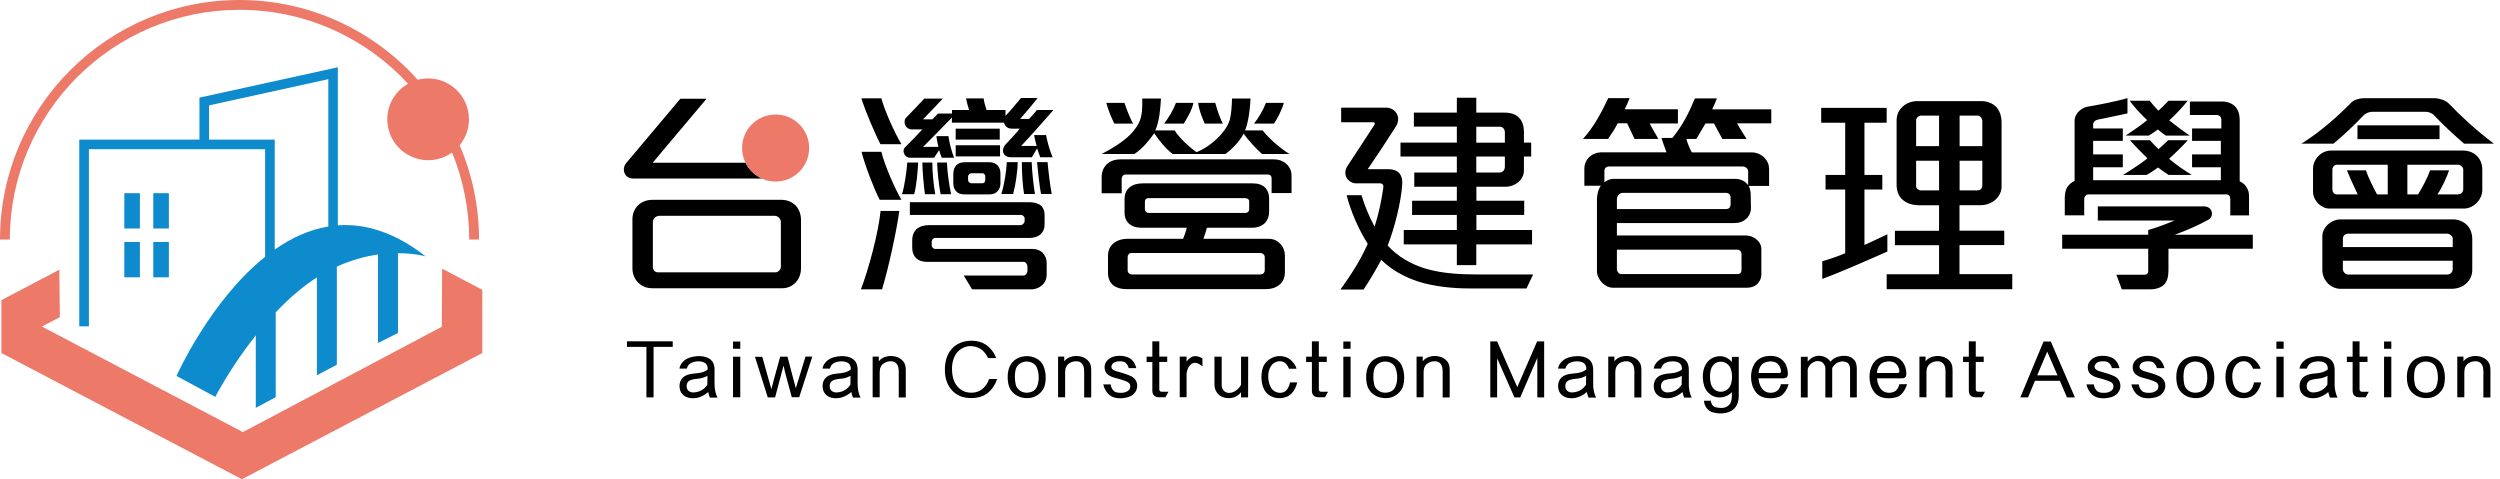
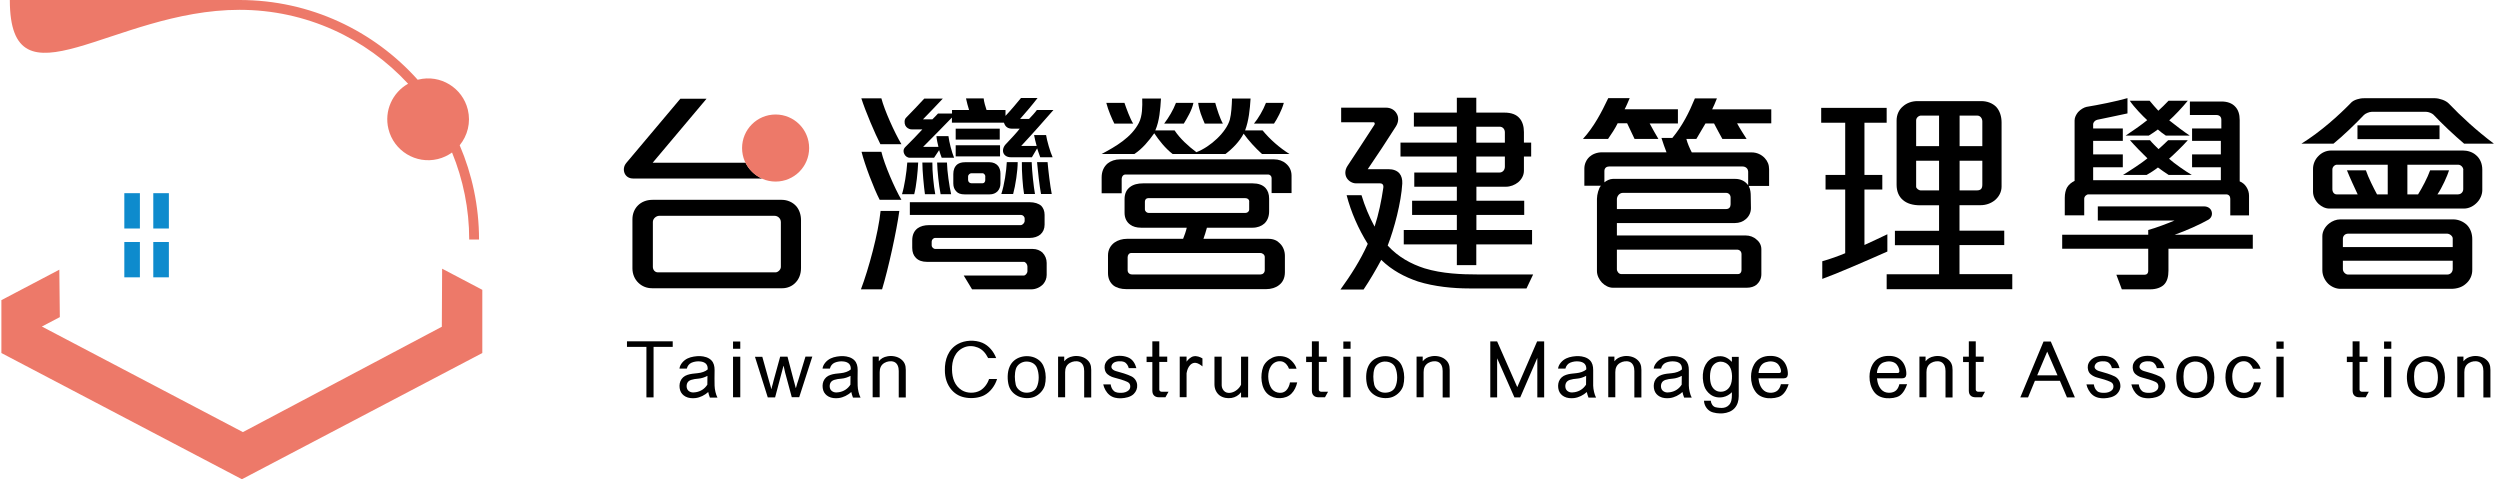
<svg xmlns="http://www.w3.org/2000/svg" width="313" height="60" viewBox="0 0 313 60" fill="none">
  <path d="M110.435 36.224H107.789C108.746 33.714 109.975 29.168 110.249 26.41H112.597C112.249 28.932 111.23 33.602 110.435 36.224ZM110.224 18.05C109.565 16.77 108.36 13.95 107.839 12.311H110.348C110.733 13.789 111.963 16.547 112.857 18.05H110.224ZM110.137 25.019C109.404 23.602 108.274 20.646 107.864 19.006H110.348C110.733 20.621 111.988 23.516 112.857 25.019H110.137ZM114.46 24.311H112.932C113.23 23.354 113.503 21.602 113.59 20.348H114.957C114.895 21.578 114.733 23.267 114.46 24.311ZM127.851 18.273H129.789C129.677 17.888 129.516 17.205 129.466 16.907H130.969C131.081 17.615 131.466 18.981 131.789 19.689H130.236C130.124 19.416 129.963 18.87 129.851 18.572L129.193 19.689H126.572C126.05 19.689 125.727 19.441 125.615 19.118C125.503 18.795 125.615 18.348 125.975 18C126.522 17.429 127.367 16.522 127.665 16.112H126.758C126.485 16.112 126.261 16.062 126.1 15.95C125.876 15.814 125.777 15.59 125.69 15.354H119.18V14.72C118.36 15.565 116.497 17.478 115.578 18.385H117.491C117.404 18.025 117.267 17.429 117.242 17.044H118.746C118.833 17.776 119.156 19.044 119.454 19.752H117.901C117.814 19.528 117.652 19.068 117.578 18.795L116.944 19.752H113.913C113.59 19.752 113.317 19.528 113.205 19.255C113.069 18.981 113.093 18.658 113.342 18.41C114 17.776 114.932 16.795 115.479 16.199H114.162C113.777 16.199 113.479 15.975 113.342 15.702C113.205 15.404 113.205 14.932 113.479 14.696C114.025 14.149 115.168 12.944 115.715 12.348H118.038C117.404 13.031 116.174 14.311 115.553 14.944H116.733C116.92 14.758 117.305 14.373 117.441 14.211H119.193V13.776H121.329C121.193 13.391 121.031 12.708 120.944 12.323H123.156C123.18 12.683 123.379 13.391 123.516 13.776H125.888V14.509C126.435 13.938 127.367 12.845 127.826 12.273H129.901C129.404 12.932 128.311 14.236 127.715 14.894H128.833C129.131 14.596 129.603 14.075 129.814 13.776H131.888C130.882 14.932 129.168 16.87 127.851 18.273ZM130.634 35.54C130.274 35.95 129.702 36.224 129.131 36.224H121.702L120.659 34.497H128.174C128.398 34.497 128.634 34.199 128.634 33.95V33.354C128.634 33.106 128.41 32.783 128.174 32.783H116.038C115.466 32.783 114.994 32.621 114.671 32.286C114.373 31.988 114.211 31.578 114.211 31.031V30.099C114.211 29.391 114.46 28.894 114.895 28.572C115.255 28.323 115.715 28.186 116.311 28.186H127.789C128.038 28.186 128.286 27.888 128.286 27.665V27.366C128.286 27.118 128.062 26.907 127.826 26.907H113.913V25.317H128.92C129.516 25.317 130.038 25.478 130.373 25.776C130.621 26.05 130.783 26.41 130.783 26.894V28.124C130.783 28.646 130.597 29.056 130.261 29.354C129.938 29.627 129.466 29.789 128.92 29.789H117.081C116.857 29.789 116.646 30.012 116.646 30.248V30.708C116.646 30.956 116.87 31.168 117.106 31.168H129.292C129.814 31.168 130.199 31.354 130.497 31.602C130.857 31.963 131.044 32.422 131.044 32.919V34.422C131.044 34.857 130.882 35.242 130.634 35.54ZM115.801 24.311C115.665 23.354 115.479 21.354 115.479 20.348H116.733C116.708 21.354 116.895 23.304 117.093 24.311H115.801ZM117.764 24.311C117.541 23.217 117.354 21.329 117.329 20.348H118.559C118.584 21.466 118.857 23.329 119.081 24.311H117.764ZM124.895 23.95C124.646 24.199 124.323 24.335 123.913 24.335H120.746C120.311 24.335 119.951 24.224 119.739 23.975C119.491 23.727 119.354 23.404 119.354 22.969V21.789C119.354 21.267 119.516 20.857 119.851 20.584C120.1 20.398 120.423 20.311 120.833 20.311H123.888C124.323 20.311 124.708 20.472 124.957 20.77C125.143 21.019 125.255 21.317 125.255 21.727V22.981C125.255 23.379 125.118 23.702 124.895 23.95ZM119.652 17.478V16.112H125.168V17.478H119.652ZM119.652 19.578V18.186H125.205V19.578H119.652ZM123.367 22.099C123.367 21.913 123.205 21.689 123.006 21.689H121.615C121.429 21.689 121.205 21.876 121.205 22.099V22.534C121.205 22.758 121.392 22.944 121.615 22.944H123.031C123.218 22.944 123.354 22.758 123.354 22.559V22.099H123.367ZM126.845 24.286H125.367C125.752 23.106 126 21.391 126.05 20.298H127.416C127.416 21.354 127.143 23.217 126.845 24.286ZM128.211 24.286C128.05 23.379 127.913 21.416 127.938 20.298H129.168C129.193 21.366 129.416 23.391 129.578 24.286H128.211ZM130.336 24.286C130.149 23.329 129.926 21.329 129.839 20.298H131.156C131.242 21.304 131.479 23.304 131.677 24.286H130.336Z" fill="black" />
  <path d="M161.69 24.174H159.205V22.286C159.205 22.062 159.019 21.851 158.77 21.851H140.895C140.646 21.851 140.435 22.075 140.435 22.447V24.199H137.926V22.199C137.926 21.466 138.199 20.857 138.696 20.447C139.081 20.149 139.603 19.95 140.249 19.95H159.491C160.087 19.95 160.609 20.137 160.994 20.472C161.429 20.832 161.702 21.342 161.702 22V24.174H161.69ZM158 19.279C157.155 18.509 156.336 17.615 155.702 16.733C155.205 17.689 154.336 18.596 153.429 19.279H146.808C145.876 18.547 145.143 17.615 144.51 16.683C143.851 17.615 143.031 18.621 142.025 19.279H137.926C139.677 18.348 141.665 17.205 142.596 15.367C143.031 14.497 143.031 13.342 143.006 12.335H145.354C145.267 13.702 145.168 15.118 144.646 16.323H147.056C147.739 17.366 148.808 18.323 149.789 19.056C151.565 18.373 153.528 16.547 153.975 14.981C154.162 14.273 154.224 13.205 154.249 12.335H156.572C156.485 13.727 156.348 15.093 155.888 16.323H158.075C159.006 17.466 160.211 18.509 161.441 19.279H158ZM139.516 15.478C139.218 14.882 138.746 13.814 138.51 12.882H140.783C141.006 13.54 141.491 14.882 141.876 15.478H139.516ZM160.124 35.702C159.714 36.025 159.143 36.199 158.534 36.199H141.019C140.36 36.199 139.789 36.037 139.404 35.739C138.969 35.379 138.721 34.87 138.721 34.186V31.975C138.721 31.267 139.044 30.721 139.541 30.36C139.975 30.062 140.522 29.901 141.093 29.901H148.124C148.261 29.602 148.51 28.857 148.584 28.509H142.87C142.298 28.509 141.826 28.373 141.503 28.124C141.044 27.801 140.795 27.279 140.795 26.646V24.919C140.795 24.211 141.069 23.714 141.478 23.416C141.888 23.093 142.46 22.957 143.093 22.957H156.845C157.528 22.957 158.075 23.143 158.435 23.528C158.733 23.851 158.895 24.298 158.895 24.87V26.46C158.895 27.118 158.671 27.64 158.298 27.988C157.938 28.311 157.429 28.509 156.82 28.509H151.106C151.019 28.87 150.783 29.602 150.671 29.901H158.82C159.454 29.901 159.913 30.124 160.236 30.472C160.671 30.882 160.87 31.478 160.87 32.025V34.075C160.87 34.807 160.596 35.354 160.124 35.702ZM158.348 32.174C158.348 31.901 158.075 31.677 157.801 31.677H141.615C141.367 31.677 141.18 31.925 141.18 32.199V33.839C141.18 34.137 141.404 34.36 141.727 34.36H157.826C158.075 34.36 158.348 34.174 158.348 33.814V32.174ZM156.41 25.242C156.41 24.994 156.224 24.808 155.913 24.808H143.752C143.528 24.808 143.342 24.969 143.342 25.242V26.199C143.342 26.472 143.59 26.658 143.801 26.658H155.938C156.187 26.658 156.398 26.472 156.398 26.224V25.242H156.41ZM148.211 15.478H145.752C146.348 14.683 146.87 13.814 147.23 12.882H149.416C149.242 13.789 148.596 14.845 148.211 15.478ZM150.832 15.478C150.472 14.634 150.124 13.814 150.013 12.882H152.149C152.373 13.677 152.721 14.795 153.106 15.478H150.832ZM159.503 15.478H156.994C157.541 14.82 158.137 13.814 158.497 12.882H160.733C160.485 13.814 159.876 14.932 159.503 15.478Z" fill="black" />
  <path d="M191.118 36.112H183.925C181.963 36.112 179.577 35.888 177.528 35.242C175.838 34.671 174.248 33.826 172.932 32.534C172.335 33.652 171.478 35.13 170.72 36.248H167.826C169.143 34.422 170.335 32.559 171.242 30.534C170.062 28.646 169.143 26.547 168.596 24.435H170.459C170.869 25.801 171.416 27.118 172.099 28.373C172.621 26.758 172.944 25.18 173.192 23.503C173.242 23.143 173.081 22.957 172.782 22.957H169.801C169.304 22.957 168.869 22.683 168.621 22.298C168.373 21.888 168.348 21.317 168.708 20.77C169.528 19.54 171.168 17.031 172.074 15.627C172.161 15.516 172.124 15.304 171.963 15.304H167.913V13.478H173.515C174.149 13.478 174.609 13.777 174.857 14.211C175.13 14.646 175.13 15.255 174.77 15.826C173.789 17.379 172.261 19.702 171.242 21.18H173.813C174.447 21.18 174.907 21.366 175.205 21.702C175.478 22.025 175.59 22.472 175.565 22.981C175.428 25.354 174.559 28.634 173.739 30.745C175.081 32.199 176.658 33.044 178.335 33.59C180.546 34.273 183.043 34.36 184.956 34.36H191.95L191.118 36.112ZM184.832 30.596V33.193H182.397V30.596H175.751V28.795H182.397V26.907H176.795V25.131H182.397V23.379H177.068V21.602H182.397V19.602H175.341V17.851H182.397V15.851H177.018V14.099H182.397V12.236H184.832V14.099H188.36C189.23 14.099 189.863 14.348 190.248 14.807C190.609 15.217 190.795 15.814 190.795 16.534V17.851H191.702V19.602H190.795V21.379C190.795 21.95 190.497 22.472 190.062 22.832C189.652 23.155 189.105 23.379 188.534 23.379H184.845V25.131H190.832V26.907H184.845V28.795H191.814V30.596H184.832ZM188.41 16.572C188.41 16.186 188.161 15.863 187.751 15.863H184.832V17.863H188.41V16.572ZM188.41 19.602H184.832V21.602H187.727C188.136 21.602 188.41 21.28 188.41 20.87V19.602Z" fill="black" />
  <path d="M206.534 15.454C206.857 16.05 207.379 16.981 207.628 17.391H204.646C204.423 16.932 203.963 15.975 203.715 15.429H202.534C202.211 16.087 201.764 16.77 201.33 17.391H198.187C199.578 15.863 200.51 14.062 201.354 12.286H204.038C203.901 12.609 203.578 13.379 203.404 13.677H210.075V15.454H206.534ZM217.491 15.454C217.789 16.025 218.361 16.907 218.671 17.391H215.64C215.367 16.932 214.932 16.075 214.597 15.454H213.528C213.23 15.975 212.733 16.795 212.385 17.391H211.131C211.267 17.938 211.566 18.621 211.814 19.081H219.305C219.963 19.081 220.534 19.354 220.944 19.789C221.305 20.174 221.491 20.634 221.491 21.18V23.28H218.944C219.168 23.739 219.193 24.186 219.193 24.534L219.218 26.062C219.218 26.609 218.969 27.106 218.584 27.429C218.224 27.752 217.739 27.925 217.218 27.925H202.435V29.478H218.534C219.081 29.478 219.578 29.665 219.926 30C220.311 30.298 220.522 30.733 220.522 31.205V34.323C220.522 34.87 220.298 35.304 219.926 35.64C219.628 35.888 219.193 36.025 218.696 36.025H201.938C201.441 36.025 200.957 35.776 200.572 35.391C200.212 35.006 199.938 34.484 199.938 33.938V24.895C199.938 24.373 200.162 23.528 200.435 23.255H198.361V21.093C198.361 20.572 198.584 20.025 198.994 19.64C199.354 19.317 199.901 19.068 200.584 19.068H208.646C208.46 18.609 208.187 17.814 208.013 17.267H209.379C210.634 15.764 211.479 14.075 212.199 12.323H214.957C214.82 12.683 214.522 13.391 214.361 13.69H221.764V15.441H217.491V15.454ZM218.857 21.441C218.857 21.143 218.584 20.845 218.174 20.845H201.441C201.143 20.845 200.87 21.031 200.87 21.416V22.832C201.118 22.609 201.578 22.398 201.913 22.398H217.28C217.876 22.398 218.485 22.646 218.87 23.193V21.441H218.857ZM216.671 24.721C216.671 24.398 216.423 24.149 216.125 24.149H203.168C202.758 24.149 202.435 24.559 202.435 24.944V26.174H216.1C216.51 26.174 216.671 25.901 216.671 25.578V24.721ZM218.038 31.826C218.038 31.466 217.789 31.255 217.466 31.255H202.435V33.714C202.435 33.988 202.684 34.311 202.957 34.311H217.603C217.876 34.311 218.038 34.087 218.038 33.814V31.826Z" fill="black" />
  <path d="M228.149 34.919V32.708C229.056 32.46 230.336 32 231.019 31.702V23.727H228.559V21.901H231.019V15.367H228.013V13.503H236.211V15.367H233.429V21.901H235.665V23.727H233.429V30.671C234.274 30.286 235.454 29.739 236.298 29.329V31.491C233.752 32.621 229.926 34.286 228.149 34.919ZM236.211 36.224V34.336H242.77V30.696H237.243V28.895H242.77V25.702H240.385C239.479 25.702 238.746 25.478 238.249 25.044C237.727 24.609 237.454 23.95 237.454 23.131V15.093C237.454 14.36 237.752 13.727 238.249 13.317C238.708 12.907 239.342 12.658 240.075 12.658H248.05C248.82 12.658 249.466 12.932 249.913 13.367C250.373 13.863 250.597 14.572 250.597 15.329V23.366C250.597 24.025 250.274 24.646 249.727 25.093C249.23 25.478 248.634 25.689 247.951 25.689H245.329V28.882H250.932V30.683H245.329V34.323H251.938V36.211H236.211V36.224ZM242.77 14.472H240.497C240.249 14.472 239.901 14.721 239.901 15.068V18.298H242.77V14.472ZM242.77 20.124H239.901V23.379C239.901 23.602 240.261 23.839 240.447 23.839H242.77V20.124ZM248.187 15.205C248.187 14.82 247.938 14.472 247.553 14.472H245.342V18.298H248.187V15.205ZM248.187 20.124H245.342V23.839H247.479C248.025 23.839 248.187 23.59 248.187 23.106V20.124Z" fill="black" />
  <path d="M271.491 31.143V33.876C271.491 34.646 271.329 35.267 270.894 35.677C270.534 36 269.963 36.224 269.205 36.224H265.652L264.969 34.398H268.497C268.77 34.398 268.957 34.236 268.957 33.901V31.143H258.186V29.391H268.957V28.795C269.888 28.547 271.466 27.95 272.236 27.615H262.646V25.839H275.926C276.447 25.839 276.77 26.112 276.882 26.435C277.019 26.82 276.907 27.255 276.497 27.503C275.453 28.099 273.677 28.895 272.261 29.391H282.05V31.143H271.491ZM279.23 26.957V24.882C279.23 24.559 279.044 24.335 278.708 24.335H261.466C261.242 24.335 260.944 24.584 260.944 24.882V26.957H258.509V24.77C258.509 24.224 258.621 23.814 258.783 23.491C259.006 23.106 259.329 22.857 259.739 22.646V15.081C259.739 14.696 259.926 14.348 260.174 14.037C260.497 13.677 260.944 13.441 261.242 13.379C262.634 13.155 265.044 12.671 266.36 12.286V14.199C265.379 14.422 263.516 14.795 262.584 14.994C262.335 15.043 262.062 15.292 262.062 15.565V16.087H265.776V17.64H262.062V19.329H265.776V20.944H262.062V22.559H278.05V20.944H274.447V19.329H278.05V17.64H274.447V16.087H278.112V14.994C278.112 14.634 277.888 14.398 277.478 14.398H274.174V12.708H278.137C278.87 12.708 279.478 12.932 279.863 13.367C280.224 13.752 280.41 14.298 280.41 15.031V22.708C280.77 22.845 281.068 23.118 281.255 23.416C281.478 23.776 281.578 24.124 281.578 24.509V26.969H279.23V26.957ZM271.516 21.901C271.155 21.677 270.509 21.217 270.174 20.969C269.764 21.292 269.131 21.702 268.758 21.901H265.801C266.621 21.404 268.174 20.398 268.857 19.826C268.261 19.255 267.242 18.211 266.671 17.553H269.18C269.404 17.851 269.975 18.398 270.249 18.671C270.547 18.422 271.118 17.876 271.453 17.553H273.913C273.342 18.211 272.162 19.354 271.565 19.876C272.273 20.509 273.665 21.466 274.41 21.901H271.516ZM271.168 16.981C270.919 16.82 270.398 16.435 270.162 16.211C269.863 16.435 269.317 16.808 269.019 16.981H266.124C266.832 16.522 268.199 15.565 268.832 15.043C268.286 14.547 267.193 13.429 266.646 12.609H269.13C269.429 12.994 269.975 13.59 270.224 13.863C270.547 13.565 271.131 13.019 271.503 12.609H273.913C273.23 13.454 272.186 14.547 271.59 15.068C272.224 15.59 273.503 16.547 274.162 16.981H271.168Z" fill="black" />
  <path d="M308.522 18C307.292 16.957 305.727 15.491 304.671 14.36C304.485 14.174 304.037 14 303.764 14H296.932C296.634 14 296.112 14.224 295.95 14.41C294.969 15.454 293.304 17.056 292.149 17.988H288.137C290.596 16.46 292.845 14.41 294.286 12.932C294.472 12.708 294.745 12.547 295.106 12.435C295.379 12.348 295.652 12.298 295.975 12.298H304.857C305.155 12.298 305.491 12.385 305.789 12.485C306.112 12.596 306.422 12.783 306.609 12.981C308.087 14.534 310.05 16.348 312.236 17.988H308.522V18ZM310.137 25.342C309.727 25.776 309.155 26.112 308.472 26.112H291.64C291.118 26.112 290.658 25.863 290.298 25.541C289.863 25.131 289.59 24.559 289.59 24.012V21.143C289.59 20.547 289.839 19.963 290.249 19.553C290.658 19.118 291.23 18.845 291.863 18.845H308.348C308.944 18.845 309.553 19.031 309.988 19.416C310.485 19.826 310.783 20.46 310.783 21.242V23.839C310.77 24.36 310.547 24.907 310.137 25.342ZM308.683 35.565C308.249 35.95 307.615 36.162 306.882 36.162H293.019C292.472 36.162 291.901 35.913 291.491 35.528C291.056 35.093 290.758 34.485 290.758 33.839V29.553C290.758 28.957 291.118 28.348 291.627 27.963C292.012 27.665 292.497 27.466 293.019 27.466H307.118C307.801 27.466 308.398 27.739 308.845 28.149C309.28 28.584 309.528 29.218 309.528 29.95V33.776C309.54 34.472 309.23 35.13 308.683 35.565ZM298.957 20.621H292.584C292.311 20.621 292.013 20.895 292.013 21.218V23.677C292.013 24.087 292.261 24.335 292.534 24.335H295.18C294.857 23.652 294.174 22.174 293.839 21.329H296.211C296.485 22.174 297.217 23.627 297.603 24.335H298.944V20.621H298.957ZM307.081 29.851C307.081 29.553 306.696 29.255 306.373 29.255H293.988C293.578 29.255 293.329 29.553 293.329 29.888V30.932H307.081V29.851ZM307.081 32.646H293.329V33.69C293.329 34.075 293.69 34.373 293.963 34.373H306.398C306.808 34.373 307.081 34.05 307.081 33.665V32.646ZM295.155 17.416V15.69H305.429V17.416H295.155ZM308.41 21.28C308.41 20.957 308.112 20.621 307.752 20.621H301.404V24.335H302.745C303.242 23.541 303.95 22.199 304.249 21.329H306.621C306.398 22.037 305.752 23.491 305.168 24.335H307.739C308.124 24.335 308.398 24.037 308.398 23.677V21.28H308.41Z" fill="black" />
  <path d="M95.391 22.335C94.522 21.938 93.777 21.255 93.342 20.373H81.715L88.46 12.36H85.18L78.435 20.373C78.075 20.783 78.025 21.305 78.211 21.714C78.373 22.075 78.733 22.348 79.255 22.348H95.391V22.335Z" fill="black" />
  <path d="M97.876 25.019H81.69C80.92 25.019 80.298 25.292 79.864 25.727C79.429 26.162 79.18 26.77 79.18 27.454V33.603C79.18 34.311 79.454 34.969 79.951 35.429C80.385 35.839 80.957 36.087 81.64 36.087H97.963C98.559 36.087 99.193 35.839 99.628 35.354C100.038 34.919 100.286 34.311 100.286 33.553V27.565C100.286 26.857 100.062 26.249 99.69 25.814C99.243 25.317 98.584 25.019 97.876 25.019ZM97.764 33.416C97.764 33.777 97.379 34.099 97.106 34.099H82.373C81.988 34.099 81.739 33.777 81.739 33.416V27.789C81.739 27.354 82.174 27.019 82.534 27.019H96.969C97.379 27.019 97.764 27.342 97.764 27.814V33.416Z" fill="black" />
  <path d="M81.826 43.429V49.752H80.932V43.429H78.497V42.733H84.224V43.429H81.826Z" fill="black" />
  <path d="M88.87 49.752C88.783 49.54 88.708 49.28 88.671 49.081C88.224 49.478 87.677 49.764 87.081 49.839C86.658 49.888 86.186 49.851 85.826 49.652C85.503 49.478 85.267 49.218 85.155 48.87C85.043 48.509 85.043 48.087 85.18 47.739C85.342 47.342 85.652 47.068 86.075 46.932C86.422 46.807 86.932 46.758 87.342 46.721C87.801 46.683 88.323 46.509 88.596 46.261C88.621 46.075 88.596 45.776 88.41 45.565C88.236 45.379 87.963 45.28 87.689 45.255C87.342 45.205 86.919 45.267 86.596 45.404C86.273 45.54 86.075 45.814 85.988 46.149H85.068C85.13 45.615 85.59 45.106 86.099 44.87C86.534 44.658 87.193 44.572 87.652 44.584C88.162 44.609 88.708 44.745 89.068 45.118C89.367 45.429 89.466 45.839 89.466 46.336C89.453 46.969 89.453 47.839 89.466 48.286C89.478 48.77 89.627 49.416 89.826 49.776H88.87V49.752ZM88.572 47.056C88.224 47.242 87.814 47.379 87.454 47.404C87.106 47.429 86.783 47.478 86.522 47.565C86.286 47.652 86.137 47.764 86.037 47.975C85.95 48.186 85.938 48.422 86.013 48.646C86.087 48.87 86.273 49.019 86.497 49.093C86.683 49.155 86.919 49.143 87.118 49.106C87.727 49.006 88.224 48.683 88.559 48.162C88.572 47.839 88.572 47.367 88.572 47.056Z" fill="black" />
  <path d="M91.776 43.665V42.758H92.683V43.665H91.776ZM91.776 49.739V44.659H92.683V49.739H91.776Z" fill="black" />
  <path d="M94.522 44.671H95.441L96.261 47.615L96.348 47.913L96.497 48.435L96.571 48.696H96.596L96.646 48.435L96.758 48.037L96.857 47.64L97.677 44.658H98.596L99.367 47.603C99.391 47.677 99.416 47.814 99.466 47.963C99.553 48.286 99.578 48.348 99.627 48.572H99.652C99.702 48.36 99.714 48.323 99.814 48C99.863 47.851 99.913 47.714 99.95 47.59L100.845 44.646H101.702L100.062 49.727H99.13L98.298 46.646L98.137 45.926L98.112 45.814H98.087L97.043 49.752H96.124L94.522 44.671Z" fill="black" />
  <path d="M106.783 49.752C106.696 49.54 106.621 49.28 106.584 49.081C106.137 49.478 105.59 49.764 104.994 49.839C104.571 49.888 104.099 49.851 103.739 49.652C103.416 49.478 103.18 49.218 103.068 48.87C102.956 48.509 102.956 48.087 103.093 47.739C103.255 47.342 103.565 47.068 103.988 46.932C104.335 46.807 104.845 46.758 105.255 46.721C105.714 46.683 106.236 46.509 106.509 46.261C106.534 46.075 106.509 45.776 106.323 45.565C106.149 45.379 105.876 45.28 105.602 45.255C105.255 45.205 104.832 45.267 104.509 45.404C104.186 45.54 103.988 45.814 103.901 46.149H102.981C103.043 45.615 103.503 45.106 104.012 44.87C104.447 44.658 105.106 44.572 105.565 44.584C106.074 44.609 106.621 44.745 106.981 45.118C107.279 45.429 107.379 45.839 107.379 46.336C107.366 46.969 107.366 47.839 107.379 48.286C107.391 48.77 107.54 49.416 107.739 49.776H106.783V49.752ZM106.484 47.056C106.137 47.242 105.727 47.379 105.366 47.404C105.019 47.429 104.696 47.478 104.435 47.565C104.199 47.652 104.05 47.764 103.95 47.975C103.863 48.186 103.851 48.422 103.925 48.646C104 48.87 104.186 49.019 104.41 49.093C104.596 49.155 104.832 49.143 105.031 49.106C105.64 49.006 106.137 48.683 106.472 48.162C106.484 47.839 106.484 47.367 106.484 47.056Z" fill="black" />
  <path d="M112.522 49.752V46.447C112.522 45.988 112.385 45.491 111.938 45.304C111.54 45.155 111.081 45.23 110.72 45.441C110.286 45.702 110.137 46.112 110.137 46.596V49.739H109.255V44.646H110.025V45.23C110.298 44.895 110.621 44.696 111.118 44.609C111.689 44.497 112.36 44.634 112.77 44.944C113.255 45.304 113.404 45.727 113.404 46.311V49.764H112.522V49.752Z" fill="black" />
  <path d="M123.193 49.503C122.559 49.814 121.727 49.901 121.031 49.801C120.286 49.702 119.665 49.404 119.155 48.832C118.559 48.149 118.298 47.292 118.298 46.36C118.273 45.044 118.708 43.727 119.95 43.056C120.808 42.584 122.05 42.522 122.994 42.919C123.801 43.267 124.41 44.013 124.721 44.832H123.714C123.404 44.236 123.068 43.789 122.435 43.516C121.913 43.304 121.292 43.255 120.745 43.478C119.553 43.95 119.155 45.13 119.193 46.323C119.217 47.329 119.516 48.298 120.422 48.857C121.068 49.255 122.05 49.28 122.733 48.882C123.242 48.584 123.652 48.013 123.826 47.453H124.832C124.584 48.273 123.988 49.106 123.193 49.503Z" fill="black" />
  <path d="M129.516 49.677C128.932 49.926 128.124 49.888 127.54 49.64C126.956 49.379 126.509 48.932 126.311 48.311C126.099 47.603 126.099 46.596 126.397 45.926C126.658 45.304 127.168 44.882 127.814 44.696C128.447 44.51 129.193 44.572 129.739 44.87C130.323 45.193 130.596 45.59 130.783 46.211C130.969 46.87 130.969 47.615 130.807 48.261C130.634 48.87 130.112 49.429 129.516 49.677ZM128.447 45.267C127.913 45.292 127.354 45.652 127.193 46.174C127.006 46.783 127.031 47.503 127.168 48.149C127.279 48.646 127.752 49.056 128.261 49.143C128.832 49.23 129.516 49.056 129.789 48.497C130.137 47.777 130.112 46.758 129.826 46.05C129.602 45.491 129.019 45.242 128.447 45.267Z" fill="black" />
  <path d="M135.739 49.752V46.447C135.739 45.988 135.602 45.491 135.155 45.304C134.758 45.155 134.298 45.23 133.938 45.441C133.503 45.702 133.354 46.112 133.354 46.596V49.739H132.472V44.646H133.242V45.23C133.516 44.895 133.839 44.696 134.335 44.609C134.907 44.497 135.578 44.634 135.988 44.944C136.472 45.304 136.621 45.727 136.621 46.311V49.764H135.739V49.752Z" fill="black" />
  <path d="M141.95 49.317C141.553 49.715 140.907 49.839 140.373 49.864C139.863 49.888 139.317 49.789 138.907 49.454C138.509 49.131 138.236 48.621 138.124 48.124H139.056C139.093 48.435 139.23 48.77 139.478 48.969C139.739 49.18 140.124 49.193 140.435 49.18C140.77 49.168 141.093 49.069 141.329 48.845C141.478 48.696 141.528 48.497 141.503 48.286C141.478 48.037 141.317 47.888 141.118 47.801C140.795 47.64 139.95 47.379 139.466 47.267C139.155 47.193 138.658 46.957 138.46 46.621C138.261 46.286 138.236 45.826 138.398 45.478C138.571 45.093 138.957 44.795 139.342 44.671C139.975 44.472 140.77 44.51 141.367 44.808C141.863 45.069 142.124 45.553 142.273 46.087H141.317C141.242 45.777 141.056 45.454 140.745 45.317C140.398 45.18 139.752 45.193 139.416 45.429C139.217 45.578 139.093 45.851 139.168 46.062C139.242 46.261 139.528 46.41 139.714 46.46C140.323 46.621 141.155 46.87 141.652 47.118C142.062 47.317 142.348 47.739 142.373 48.199C142.41 48.621 142.248 49.019 141.95 49.317Z" fill="black" />
  <path d="M145.913 49.739H145.118C144.845 49.739 144.634 49.665 144.497 49.528C144.348 49.391 144.273 49.18 144.273 48.907V45.329H143.553V44.658H144.273V42.733H145.143V44.646H146.137V45.317H145.143V48.783C145.143 48.944 145.305 49.044 145.429 49.044H146.298L145.913 49.739Z" fill="black" />
  <path d="M149.714 45.429C149.453 45.391 149.205 45.503 149.019 45.69C148.745 45.975 148.621 46.36 148.559 46.733V49.727H147.702V44.646H148.559V45.28C148.721 45.019 149.118 44.658 149.453 44.609C149.826 44.534 150.236 44.683 150.547 44.87V45.876C150.36 45.702 150 45.466 149.714 45.429Z" fill="black" />
  <path d="M155.379 49.752V49.106C155.081 49.503 154.658 49.752 154.174 49.826C153.677 49.901 153.13 49.814 152.708 49.516C152.31 49.218 152.05 48.721 152.05 48.124V44.658H152.956V48.248C152.956 48.547 153.118 48.882 153.379 49.056C153.627 49.218 153.95 49.218 154.223 49.143C154.708 49.019 155.18 48.609 155.379 48.162V44.658H156.273L156.261 49.752H155.379Z" fill="black" />
  <path d="M161.702 49.267C161.317 49.665 160.808 49.826 160.273 49.851C159.714 49.876 159.168 49.702 158.758 49.367C157.826 48.596 157.777 46.932 158.137 45.963C158.323 45.454 158.783 45.019 159.292 44.783C159.888 44.497 160.683 44.522 161.267 44.833C161.714 45.081 162.224 45.702 162.323 46.162H161.379C161.255 45.776 160.919 45.354 160.497 45.255C159.95 45.143 159.429 45.367 159.118 45.851C158.646 46.559 158.708 47.714 159.081 48.447C159.255 48.808 159.578 49.056 159.95 49.143C160.336 49.242 160.721 49.168 161.019 48.895C161.267 48.671 161.466 48.199 161.503 47.876H162.41C162.298 48.385 162.062 48.907 161.702 49.267Z" fill="black" />
  <path d="M165.888 49.739H165.093C164.82 49.739 164.609 49.665 164.472 49.528C164.323 49.391 164.249 49.18 164.249 48.907V45.329H163.528V44.658H164.249V42.733H165.118V44.646H166.112V45.317H165.118V48.783C165.118 48.944 165.28 49.044 165.404 49.044H166.273L165.888 49.739Z" fill="black" />
  <path d="M168.186 43.665V42.758H169.093V43.665H168.186ZM168.186 49.739V44.659H169.093V49.739H168.186Z" fill="black" />
  <path d="M174.397 49.677C173.814 49.926 173.006 49.888 172.422 49.64C171.838 49.379 171.391 48.932 171.192 48.311C170.981 47.603 170.981 46.596 171.279 45.926C171.54 45.304 172.05 44.882 172.696 44.696C173.329 44.51 174.074 44.572 174.621 44.87C175.205 45.193 175.478 45.59 175.665 46.211C175.851 46.87 175.851 47.615 175.689 48.261C175.528 48.87 174.994 49.429 174.397 49.677ZM173.329 45.267C172.795 45.292 172.236 45.652 172.074 46.174C171.888 46.783 171.913 47.503 172.05 48.149C172.161 48.646 172.633 49.056 173.143 49.143C173.714 49.23 174.397 49.056 174.671 48.497C175.019 47.777 174.994 46.758 174.708 46.05C174.497 45.491 173.901 45.242 173.329 45.267Z" fill="black" />
  <path d="M180.621 49.752V46.447C180.621 45.988 180.485 45.491 180.037 45.304C179.64 45.155 179.18 45.23 178.82 45.441C178.385 45.702 178.236 46.112 178.236 46.596V49.739H177.354V44.646H178.124V45.23C178.398 44.895 178.721 44.696 179.218 44.609C179.789 44.497 180.46 44.634 180.87 44.944C181.354 45.304 181.503 45.727 181.503 46.311V49.764H180.621V49.752Z" fill="black" />
  <path d="M192.472 49.752V44.808L190.335 49.752H189.603L187.441 44.857V49.752H186.584V42.745H187.441L189.963 48.472L192.447 42.745H193.329V49.752H192.472Z" fill="black" />
  <path d="M198.87 49.752C198.783 49.54 198.708 49.28 198.671 49.081C198.224 49.478 197.677 49.764 197.081 49.839C196.659 49.888 196.187 49.851 195.826 49.652C195.503 49.478 195.267 49.218 195.156 48.87C195.044 48.509 195.044 48.087 195.18 47.739C195.342 47.342 195.652 47.068 196.075 46.932C196.423 46.807 196.932 46.758 197.342 46.721C197.802 46.683 198.323 46.509 198.597 46.261C198.621 46.075 198.597 45.776 198.41 45.565C198.236 45.379 197.963 45.28 197.69 45.255C197.342 45.205 196.92 45.267 196.597 45.404C196.274 45.54 196.075 45.814 195.988 46.149H195.069C195.131 45.615 195.59 45.106 196.1 44.87C196.534 44.658 197.193 44.572 197.652 44.584C198.162 44.609 198.708 44.745 199.069 45.118C199.367 45.429 199.466 45.839 199.466 46.336C199.454 46.969 199.454 47.839 199.466 48.286C199.479 48.77 199.628 49.416 199.826 49.776H198.87V49.752ZM198.584 47.056C198.236 47.242 197.826 47.379 197.466 47.404C197.118 47.429 196.795 47.478 196.534 47.565C196.298 47.652 196.149 47.764 196.05 47.975C195.963 48.186 195.951 48.422 196.025 48.646C196.1 48.87 196.286 49.019 196.51 49.093C196.696 49.155 196.932 49.143 197.131 49.106C197.739 49.006 198.236 48.683 198.572 48.162C198.584 47.839 198.584 47.367 198.584 47.056Z" fill="black" />
  <path d="M204.621 49.752V46.447C204.621 45.988 204.484 45.491 204.037 45.304C203.64 45.155 203.18 45.23 202.82 45.441C202.385 45.702 202.236 46.112 202.236 46.596V49.739H201.354V44.646H202.124V45.23C202.397 44.895 202.72 44.696 203.217 44.609C203.789 44.497 204.459 44.634 204.869 44.944C205.354 45.304 205.503 45.727 205.503 46.311V49.764H204.621V49.752Z" fill="black" />
  <path d="M210.845 49.752C210.758 49.54 210.683 49.28 210.646 49.081C210.199 49.478 209.652 49.764 209.056 49.839C208.634 49.888 208.161 49.851 207.801 49.652C207.478 49.478 207.242 49.218 207.13 48.87C207.019 48.509 207.019 48.087 207.155 47.739C207.317 47.342 207.627 47.068 208.05 46.932C208.397 46.807 208.907 46.758 209.317 46.721C209.776 46.683 210.298 46.509 210.571 46.261C210.596 46.075 210.571 45.776 210.385 45.565C210.211 45.379 209.938 45.28 209.665 45.255C209.317 45.205 208.894 45.267 208.571 45.404C208.248 45.54 208.05 45.814 207.963 46.149H207.043C207.106 45.615 207.565 45.106 208.075 44.87C208.509 44.658 209.168 44.572 209.627 44.584C210.137 44.609 210.683 44.745 211.043 45.118C211.342 45.429 211.441 45.839 211.441 46.336C211.429 46.969 211.429 47.839 211.441 48.286C211.453 48.77 211.602 49.416 211.801 49.776H210.845V49.752ZM210.559 47.056C210.211 47.242 209.801 47.379 209.441 47.404C209.093 47.429 208.77 47.478 208.509 47.565C208.273 47.652 208.124 47.764 208.025 47.975C207.938 48.186 207.925 48.422 208 48.646C208.075 48.87 208.261 49.019 208.484 49.093C208.671 49.155 208.907 49.143 209.106 49.106C209.714 49.006 210.211 48.683 210.547 48.162C210.559 47.839 210.559 47.367 210.559 47.056Z" fill="black" />
  <path d="M217.18 51.093C216.807 51.516 216.248 51.702 215.702 51.752C215.242 51.789 214.534 51.727 214.124 51.491C213.665 51.23 213.354 50.696 213.342 50.174H214.199C214.224 50.559 214.46 50.895 214.77 50.981C215.13 51.068 215.491 51.093 215.789 51.056C216.124 51.006 216.46 50.82 216.646 50.46C216.857 50.062 216.832 49.603 216.832 49.106C216.522 49.416 216.161 49.627 215.739 49.714C215.192 49.826 214.621 49.739 214.161 49.404C213.789 49.13 213.491 48.733 213.366 48.323C213.18 47.739 213.13 47.019 213.267 46.385C213.379 45.876 213.627 45.391 214.037 45.056C214.41 44.733 214.932 44.572 215.429 44.596C215.988 44.621 216.447 44.895 216.832 45.304V44.683H217.689V49.603C217.689 50.149 217.54 50.696 217.18 51.093ZM216.522 45.851C216.248 45.478 215.851 45.28 215.429 45.28C214.956 45.292 214.571 45.528 214.335 45.95C214.025 46.497 214.025 47.665 214.261 48.224C214.472 48.708 214.857 49.031 215.391 49.044C215.925 49.068 216.385 48.783 216.621 48.311C216.944 47.702 216.944 46.435 216.522 45.851Z" fill="black" />
  <path d="M222.981 49.553C222.584 49.814 221.876 49.901 221.317 49.851C220.696 49.789 220.124 49.541 219.764 49.006C219.404 48.497 219.217 47.826 219.23 47.155C219.23 46.596 219.366 46.062 219.627 45.603C220.05 44.87 220.807 44.559 221.603 44.559C222.323 44.547 222.882 44.745 223.304 45.23C223.677 45.652 223.863 46.323 223.839 46.882C223.814 47.218 223.627 47.367 223.304 47.367H220.162C220.224 47.963 220.41 48.547 220.857 48.907C221.13 49.131 221.478 49.193 221.826 49.168C222.112 49.143 222.373 49.056 222.584 48.857C222.795 48.646 222.907 48.36 222.969 48.099H223.938C223.789 48.596 223.478 49.23 222.981 49.553ZM222.46 45.466C222.062 45.193 221.491 45.205 221.056 45.354C220.472 45.528 220.199 46.149 220.174 46.696H222.795C222.919 46.696 222.981 46.584 222.981 46.485C222.981 46.124 222.758 45.677 222.46 45.466Z" fill="black" />
-   <path d="M231.628 49.752V46.211C231.628 45.926 231.553 45.615 231.329 45.441C231.056 45.23 230.621 45.205 230.274 45.317C229.876 45.429 229.59 45.727 229.392 46.075V49.764H228.534V46.162C228.534 45.789 228.323 45.404 227.963 45.267C227.615 45.143 227.28 45.205 226.982 45.379C226.646 45.565 226.41 45.876 226.323 46.261V49.764H225.466V44.671H226.323V45.267C226.609 44.944 226.895 44.696 227.317 44.596C227.665 44.509 228.05 44.522 228.41 44.671C228.708 44.783 228.994 45.006 229.18 45.292C229.516 44.857 229.975 44.658 230.497 44.572C231.031 44.497 231.628 44.572 232.025 44.944C232.373 45.242 232.472 45.665 232.472 46.174V49.752H231.628Z" fill="black" />
  <path d="M237.814 49.553C237.416 49.814 236.708 49.901 236.149 49.851C235.528 49.789 234.957 49.541 234.596 49.006C234.236 48.497 234.05 47.826 234.062 47.155C234.062 46.596 234.199 46.062 234.46 45.603C234.882 44.87 235.64 44.559 236.435 44.559C237.155 44.547 237.714 44.745 238.137 45.23C238.509 45.652 238.696 46.323 238.671 46.882C238.646 47.218 238.46 47.367 238.137 47.367H234.994C235.056 47.963 235.242 48.547 235.689 48.907C235.963 49.131 236.311 49.193 236.658 49.168C236.944 49.143 237.205 49.056 237.416 48.857C237.627 48.646 237.739 48.36 237.801 48.099H238.77C238.609 48.596 238.298 49.23 237.814 49.553ZM237.279 45.466C236.882 45.193 236.311 45.205 235.876 45.354C235.292 45.528 235.019 46.149 234.994 46.696H237.615C237.739 46.696 237.801 46.584 237.801 46.485C237.801 46.124 237.578 45.677 237.279 45.466Z" fill="black" />
  <path d="M243.578 49.752V46.447C243.578 45.988 243.441 45.491 242.994 45.304C242.596 45.155 242.137 45.23 241.776 45.441C241.342 45.702 241.193 46.112 241.193 46.596V49.739H240.311V44.646H241.081V45.23C241.354 44.895 241.677 44.696 242.174 44.609C242.745 44.497 243.416 44.634 243.826 44.944C244.311 45.304 244.46 45.727 244.46 46.311V49.764H243.578V49.752Z" fill="black" />
  <path d="M248.136 49.739H247.341C247.068 49.739 246.857 49.665 246.72 49.528C246.571 49.391 246.497 49.18 246.497 48.907V45.329H245.776V44.658H246.497V42.733H247.366V44.646H248.36V45.317H247.366V48.783C247.366 48.944 247.528 49.044 247.652 49.044H248.522L248.136 49.739Z" fill="black" />
  <path d="M258.782 49.752L257.9 47.677H254.77L253.913 49.752H252.944L255.851 42.758H256.758L259.776 49.752H258.782ZM256.31 44.025L255.056 46.994H257.602L256.31 44.025Z" fill="black" />
  <path d="M265.044 49.317C264.646 49.715 264 49.839 263.466 49.864C262.957 49.888 262.41 49.789 262 49.454C261.603 49.131 261.329 48.621 261.218 48.124H262.149C262.186 48.435 262.323 48.77 262.572 48.969C262.832 49.18 263.218 49.193 263.528 49.18C263.863 49.168 264.186 49.069 264.423 48.845C264.572 48.696 264.621 48.497 264.596 48.286C264.572 48.037 264.41 47.888 264.211 47.801C263.888 47.64 263.044 47.379 262.559 47.267C262.249 47.193 261.752 46.957 261.553 46.621C261.354 46.286 261.329 45.826 261.491 45.478C261.665 45.093 262.05 44.795 262.435 44.671C263.068 44.472 263.863 44.51 264.46 44.808C264.957 45.069 265.218 45.553 265.367 46.087H264.41C264.348 45.777 264.149 45.454 263.839 45.317C263.491 45.18 262.845 45.193 262.509 45.429C262.311 45.578 262.186 45.851 262.261 46.062C262.336 46.261 262.621 46.41 262.808 46.46C263.416 46.621 264.249 46.87 264.745 47.118C265.155 47.317 265.441 47.739 265.466 48.199C265.516 48.621 265.342 49.019 265.044 49.317Z" fill="black" />
  <path d="M270.671 49.317C270.273 49.715 269.627 49.839 269.093 49.864C268.584 49.888 268.037 49.789 267.627 49.454C267.23 49.131 266.957 48.621 266.845 48.124H267.777C267.814 48.435 267.95 48.77 268.199 48.969C268.46 49.18 268.845 49.193 269.155 49.18C269.491 49.168 269.814 49.069 270.05 48.845C270.199 48.696 270.249 48.497 270.224 48.286C270.199 48.037 270.037 47.888 269.839 47.801C269.516 47.64 268.671 47.379 268.186 47.267C267.876 47.193 267.379 46.957 267.18 46.621C266.981 46.286 266.957 45.826 267.118 45.478C267.292 45.093 267.677 44.795 268.062 44.671C268.696 44.472 269.491 44.51 270.087 44.808C270.584 45.069 270.845 45.553 270.994 46.087H270.037C269.975 45.777 269.777 45.454 269.466 45.317C269.118 45.18 268.472 45.193 268.137 45.429C267.938 45.578 267.814 45.851 267.888 46.062C267.963 46.261 268.249 46.41 268.435 46.46C269.044 46.621 269.876 46.87 270.373 47.118C270.783 47.317 271.068 47.739 271.093 48.199C271.131 48.621 270.957 49.019 270.671 49.317Z" fill="black" />
  <path d="M275.826 49.677C275.242 49.926 274.435 49.888 273.851 49.64C273.267 49.379 272.82 48.932 272.621 48.311C272.41 47.603 272.41 46.596 272.708 45.926C272.969 45.304 273.478 44.882 274.124 44.696C274.758 44.51 275.503 44.572 276.05 44.87C276.634 45.193 276.907 45.59 277.093 46.211C277.279 46.87 277.279 47.615 277.118 48.261C276.944 48.87 276.422 49.429 275.826 49.677ZM274.758 45.267C274.224 45.292 273.665 45.652 273.503 46.174C273.317 46.783 273.342 47.503 273.478 48.149C273.59 48.646 274.062 49.056 274.571 49.143C275.143 49.23 275.826 49.056 276.099 48.497C276.447 47.777 276.422 46.758 276.137 46.05C275.925 45.491 275.329 45.242 274.758 45.267Z" fill="black" />
  <path d="M282.397 49.267C282.012 49.665 281.503 49.826 280.969 49.851C280.41 49.876 279.863 49.702 279.453 49.367C278.522 48.596 278.472 46.932 278.832 45.963C279.019 45.454 279.478 45.019 279.987 44.783C280.584 44.497 281.379 44.522 281.963 44.833C282.41 45.081 282.919 45.702 283.019 46.162H282.074C281.95 45.776 281.615 45.354 281.192 45.255C280.646 45.143 280.124 45.367 279.814 45.851C279.342 46.559 279.404 47.714 279.776 48.447C279.95 48.808 280.273 49.056 280.646 49.143C281.031 49.242 281.416 49.168 281.714 48.895C281.963 48.671 282.161 48.199 282.199 47.876H283.105C282.994 48.385 282.758 48.907 282.397 49.267Z" fill="black" />
  <path d="M285.006 43.665V42.758H285.913V43.665H285.006ZM285.006 49.739V44.659H285.913V49.739H285.006Z" fill="black" />
-   <path d="M291.702 49.752C291.615 49.54 291.541 49.28 291.503 49.081C291.056 49.478 290.509 49.764 289.913 49.839C289.491 49.888 289.019 49.851 288.659 49.652C288.336 49.478 288.1 49.218 287.988 48.87C287.876 48.509 287.876 48.087 288.013 47.739C288.174 47.342 288.485 47.068 288.907 46.932C289.255 46.807 289.764 46.758 290.174 46.721C290.634 46.683 291.155 46.509 291.429 46.261C291.454 46.075 291.429 45.776 291.242 45.565C291.068 45.379 290.795 45.28 290.522 45.255C290.174 45.205 289.752 45.267 289.429 45.404C289.106 45.54 288.907 45.814 288.82 46.149H287.901C287.963 45.615 288.422 45.106 288.932 44.87C289.367 44.658 290.025 44.572 290.485 44.584C290.994 44.609 291.541 44.745 291.901 45.118C292.199 45.429 292.298 45.839 292.298 46.336C292.286 46.969 292.286 47.839 292.298 48.286C292.311 48.77 292.46 49.416 292.659 49.776H291.702V49.752ZM291.404 47.056C291.056 47.242 290.646 47.379 290.286 47.404C289.938 47.429 289.615 47.478 289.354 47.565C289.118 47.652 288.969 47.764 288.87 47.975C288.783 48.186 288.77 48.422 288.845 48.646C288.919 48.87 289.106 49.019 289.329 49.093C289.516 49.155 289.752 49.143 289.95 49.106C290.559 49.006 291.056 48.683 291.391 48.162C291.404 47.839 291.404 47.367 291.404 47.056Z" fill="black" />
  <path d="M296.187 49.739H295.392C295.118 49.739 294.907 49.665 294.77 49.528C294.621 49.391 294.547 49.18 294.547 48.907V45.329H293.826V44.658H294.547V42.733H295.416V44.646H296.41V45.317H295.416V48.783C295.416 48.944 295.578 49.044 295.702 49.044H296.572L296.187 49.739Z" fill="black" />
  <path d="M298.485 43.665V42.758H299.392V43.665H298.485ZM298.485 49.739V44.659H299.392V49.739H298.485Z" fill="black" />
  <path d="M304.696 49.677C304.112 49.926 303.304 49.888 302.721 49.64C302.137 49.379 301.689 48.932 301.491 48.311C301.28 47.603 301.28 46.596 301.578 45.926C301.839 45.304 302.348 44.882 302.994 44.696C303.627 44.51 304.373 44.572 304.919 44.87C305.503 45.193 305.776 45.59 305.963 46.211C306.149 46.87 306.149 47.615 305.988 48.261C305.826 48.87 305.292 49.429 304.696 49.677ZM303.627 45.267C303.093 45.292 302.534 45.652 302.373 46.174C302.186 46.783 302.211 47.503 302.348 48.149C302.46 48.646 302.932 49.056 303.441 49.143C304.012 49.23 304.696 49.056 304.969 48.497C305.317 47.777 305.292 46.758 305.006 46.05C304.795 45.491 304.211 45.242 303.627 45.267Z" fill="black" />
  <path d="M310.919 49.752V46.447C310.919 45.988 310.783 45.491 310.336 45.304C309.938 45.155 309.478 45.23 309.118 45.441C308.683 45.702 308.534 46.112 308.534 46.596V49.739H307.652V44.646H308.423V45.23C308.696 44.895 309.019 44.696 309.516 44.609C310.087 44.497 310.758 44.634 311.168 44.944C311.652 45.304 311.801 45.727 311.801 46.311V49.764H310.919V49.752Z" fill="black" />
  <path d="M97.106 22.733C99.425 22.733 101.305 20.853 101.305 18.534C101.305 16.215 99.425 14.335 97.106 14.335C94.787 14.335 92.907 16.215 92.907 18.534C92.907 20.853 94.787 22.733 97.106 22.733Z" fill="#ED7969" />
-   <path d="M59.975 29.988C59.975 25.801 59.106 21.814 57.553 18.186C58.534 16.981 58.969 15.354 58.571 13.727C57.901 10.981 55.13 9.292 52.385 9.963C52.36 9.975 52.335 9.975 52.298 9.988C46.82 3.863 38.845 0 29.988 0C13.453 0 0 13.453 0 29.988H1.23C1.23 14.124 14.137 1.23 29.988 1.23C38.323 1.23 45.839 4.795 51.093 10.485C49.143 11.578 48.075 13.876 48.633 16.149C49.304 18.894 52.075 20.584 54.82 19.913C55.478 19.752 56.075 19.466 56.596 19.093C57.975 22.46 58.745 26.137 58.745 29.988H59.975Z" fill="#ED7969" />
+   <path d="M59.975 29.988C59.975 25.801 59.106 21.814 57.553 18.186C58.534 16.981 58.969 15.354 58.571 13.727C57.901 10.981 55.13 9.292 52.385 9.963C52.36 9.975 52.335 9.975 52.298 9.988C46.82 3.863 38.845 0 29.988 0H1.23C1.23 14.124 14.137 1.23 29.988 1.23C38.323 1.23 45.839 4.795 51.093 10.485C49.143 11.578 48.075 13.876 48.633 16.149C49.304 18.894 52.075 20.584 54.82 19.913C55.478 19.752 56.075 19.466 56.596 19.093C57.975 22.46 58.745 26.137 58.745 29.988H59.975Z" fill="#ED7969" />
  <path d="M55.354 33.64L55.317 40.882L55.342 40.894L30.41 54.099L5.242 40.882L7.491 39.702L7.428 33.764L0.174 37.578V38.224V43.54V44.199L30.286 60L60.385 44.199V43.54V38.224V36.286L55.354 33.64Z" fill="#ED7969" />
  <path d="M17.515 24.186H15.565V28.609H17.515V24.186Z" fill="#0E8BCD" />
  <path d="M21.143 24.186H19.192V28.609H21.143V24.186Z" fill="#0E8BCD" />
  <path d="M17.515 30.298H15.565V34.721H17.515V30.298Z" fill="#0E8BCD" />
  <path d="M21.143 30.298H19.192V34.721H21.143V30.298Z" fill="#0E8BCD" />
-   <path d="M42.298 28.211V8.422L24.969 12.224V17.478H9.925V40.857H11.13V18.683H33.193V32.149C26.261 37.689 22.099 47.068 22.099 47.068L26.956 49.689C26.956 49.689 28.832 46 32.025 41.988V51.056L34.522 49.727V39.106C35.428 38.149 36.398 37.217 37.428 36.373C38.186 35.752 38.932 35.205 39.677 34.733V46.981L42.174 45.665V33.379C44.025 32.534 45.789 32.087 47.329 31.863V42.944L49.826 41.689V31.702C51.95 31.702 53.292 32.099 53.292 32.099C49.354 29.019 45.664 27.975 42.298 28.211ZM34.398 31.242V17.478H26.174V13.193L41.105 9.913V28.36C38.671 28.758 36.422 29.826 34.398 31.242Z" fill="#0E8BCD" />
</svg>